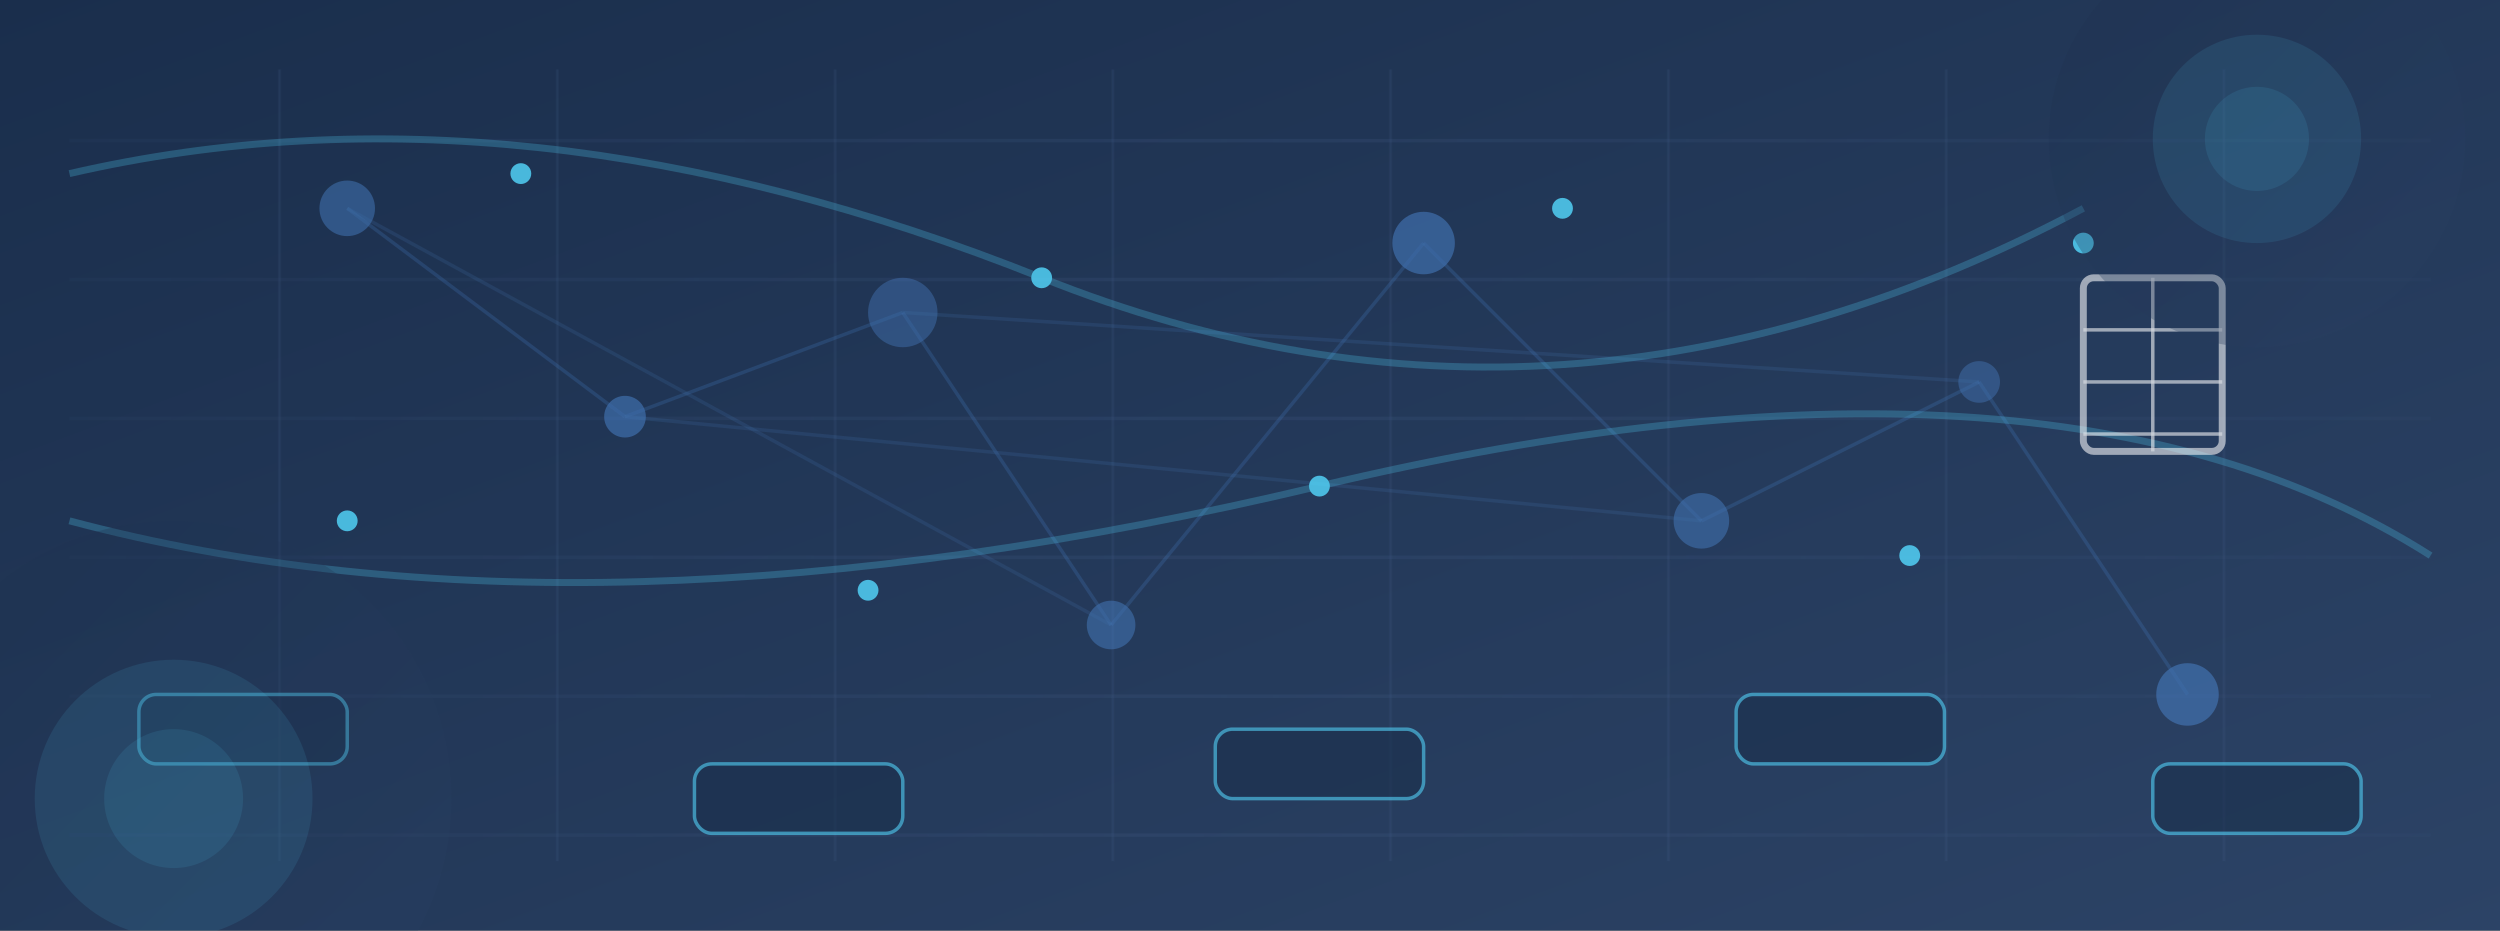
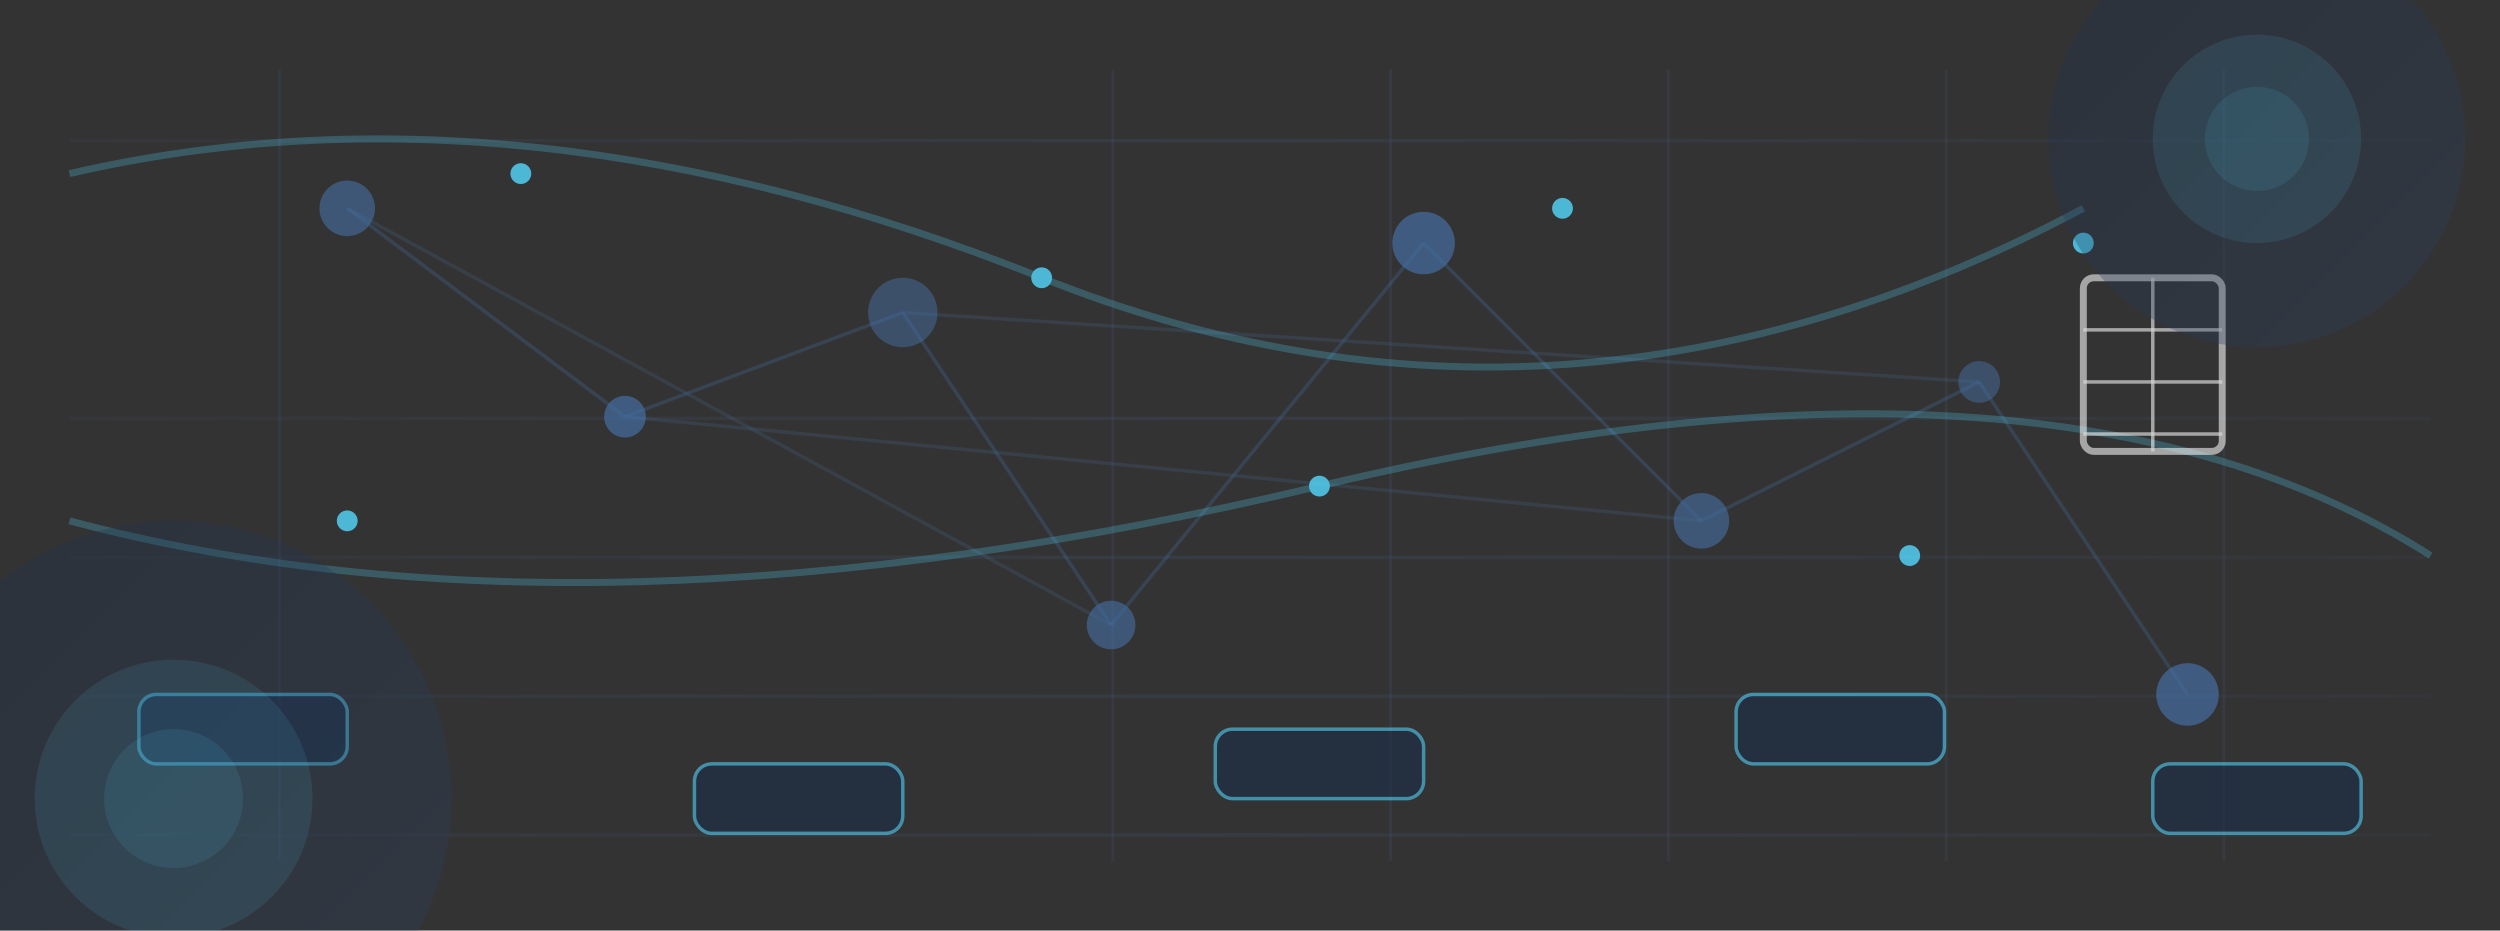
<svg xmlns="http://www.w3.org/2000/svg" viewBox="0 0 720 268">
  <rect x="0" y="0" width="720" height="268" fill="#333333" stroke="none" />
  <defs>
    <linearGradient id="backgroundGradient" x1="0%" y1="0%" x2="100%" y2="100%">
      <stop offset="0%" stop-color="#1a2e4c" />
      <stop offset="100%" stop-color="#2c4366" />
    </linearGradient>
    <linearGradient id="gridGradient" x1="0%" y1="0%" x2="100%" y2="0%">
      <stop offset="0%" stop-color="#4a6491" stop-opacity="0.1" />
      <stop offset="50%" stop-color="#4a6491" stop-opacity="0.3" />
      <stop offset="100%" stop-color="#4a6491" stop-opacity="0.1" />
    </linearGradient>
  </defs>
-   <rect width="720" height="268" fill="url(#backgroundGradient)" />
  <g opacity="0.6">
    <rect x="20" y="40" width="680" height="1" fill="url(#gridGradient)" />
-     <rect x="20" y="80" width="680" height="1" fill="url(#gridGradient)" />
    <rect x="20" y="120" width="680" height="1" fill="url(#gridGradient)" />
    <rect x="20" y="160" width="680" height="1" fill="url(#gridGradient)" />
    <rect x="20" y="200" width="680" height="1" fill="url(#gridGradient)" />
    <rect x="20" y="240" width="680" height="1" fill="url(#gridGradient)" />
    <rect x="80" y="20" width="1" height="228" fill="url(#gridGradient)" />
-     <rect x="160" y="20" width="1" height="228" fill="url(#gridGradient)" />
-     <rect x="240" y="20" width="1" height="228" fill="url(#gridGradient)" />
    <rect x="320" y="20" width="1" height="228" fill="url(#gridGradient)" />
    <rect x="400" y="20" width="1" height="228" fill="url(#gridGradient)" />
    <rect x="480" y="20" width="1" height="228" fill="url(#gridGradient)" />
    <rect x="560" y="20" width="1" height="228" fill="url(#gridGradient)" />
    <rect x="640" y="20" width="1" height="228" fill="url(#gridGradient)" />
  </g>
  <g opacity="0.7">
    <circle cx="100" cy="60" r="8" fill="#4c87d0" opacity="0.6" />
    <circle cx="180" cy="120" r="6" fill="#4c87d0" opacity="0.7" />
    <circle cx="260" cy="90" r="10" fill="#4c87d0" opacity="0.5" />
    <circle cx="320" cy="180" r="7" fill="#4c87d0" opacity="0.6" />
    <circle cx="410" cy="70" r="9" fill="#4c87d0" opacity="0.7" />
    <circle cx="490" cy="150" r="8" fill="#4c87d0" opacity="0.6" />
    <circle cx="570" cy="110" r="6" fill="#4c87d0" opacity="0.5" />
    <circle cx="630" cy="200" r="9" fill="#4c87d0" opacity="0.7" />
    <line x1="100" y1="60" x2="180" y2="120" stroke="#4c87d0" stroke-width="1" opacity="0.3" />
    <line x1="180" y1="120" x2="260" y2="90" stroke="#4c87d0" stroke-width="1" opacity="0.3" />
    <line x1="260" y1="90" x2="320" y2="180" stroke="#4c87d0" stroke-width="1" opacity="0.3" />
    <line x1="320" y1="180" x2="410" y2="70" stroke="#4c87d0" stroke-width="1" opacity="0.3" />
    <line x1="410" y1="70" x2="490" y2="150" stroke="#4c87d0" stroke-width="1" opacity="0.3" />
    <line x1="490" y1="150" x2="570" y2="110" stroke="#4c87d0" stroke-width="1" opacity="0.3" />
    <line x1="570" y1="110" x2="630" y2="200" stroke="#4c87d0" stroke-width="1" opacity="0.3" />
    <line x1="100" y1="60" x2="320" y2="180" stroke="#4c87d0" stroke-width="1" opacity="0.2" />
    <line x1="260" y1="90" x2="570" y2="110" stroke="#4c87d0" stroke-width="1" opacity="0.2" />
    <line x1="180" y1="120" x2="490" y2="150" stroke="#4c87d0" stroke-width="1" opacity="0.2" />
  </g>
  <g opacity="0.8">
    <path d="M20,50 Q150,20 300,80 T600,60" fill="none" stroke="#54d9ff" stroke-width="2" opacity="0.3" />
    <path d="M20,150 Q170,190 380,140 T700,160" fill="none" stroke="#54d9ff" stroke-width="2" opacity="0.3" />
    <circle cx="150" cy="50" r="3" fill="#54d9ff" />
    <circle cx="300" cy="80" r="3" fill="#54d9ff" />
    <circle cx="450" cy="60" r="3" fill="#54d9ff" />
    <circle cx="600" cy="70" r="3" fill="#54d9ff" />
    <circle cx="100" cy="150" r="3" fill="#54d9ff" />
-     <circle cx="250" cy="170" r="3" fill="#54d9ff" />
    <circle cx="380" cy="140" r="3" fill="#54d9ff" />
    <circle cx="550" cy="160" r="3" fill="#54d9ff" />
    <rect x="40" y="200" width="60" height="20" rx="5" fill="#1a2e4c" stroke="#54d9ff" stroke-width="1" opacity="0.7" />
    <rect x="200" y="220" width="60" height="20" rx="5" fill="#1a2e4c" stroke="#54d9ff" stroke-width="1" opacity="0.7" />
    <rect x="350" y="210" width="60" height="20" rx="5" fill="#1a2e4c" stroke="#54d9ff" stroke-width="1" opacity="0.7" />
    <rect x="500" y="200" width="60" height="20" rx="5" fill="#1a2e4c" stroke="#54d9ff" stroke-width="1" opacity="0.7" />
    <rect x="620" y="220" width="60" height="20" rx="5" fill="#1a2e4c" stroke="#54d9ff" stroke-width="1" opacity="0.7" />
  </g>
  <g transform="translate(600, 80)" opacity="0.8">
    <rect x="0" y="0" width="40" height="50" rx="3" fill="none" stroke="#ffffff" stroke-width="2" opacity="0.7" />
    <line x1="0" y1="15" x2="40" y2="15" stroke="#ffffff" stroke-width="1" opacity="0.7" />
    <line x1="0" y1="30" x2="40" y2="30" stroke="#ffffff" stroke-width="1" opacity="0.7" />
    <line x1="0" y1="45" x2="40" y2="45" stroke="#ffffff" stroke-width="1" opacity="0.7" />
    <line x1="20" y1="0" x2="20" y2="50" stroke="#ffffff" stroke-width="1" opacity="0.7" />
  </g>
  <circle cx="50" cy="230" r="80" fill="url(#backgroundGradient)" opacity="0.3" />
  <circle cx="50" cy="230" r="40" fill="#54d9ff" opacity="0.1" />
  <circle cx="50" cy="230" r="20" fill="#54d9ff" opacity="0.1" />
  <circle cx="650" cy="40" r="60" fill="url(#backgroundGradient)" opacity="0.3" />
  <circle cx="650" cy="40" r="30" fill="#54d9ff" opacity="0.1" />
  <circle cx="650" cy="40" r="15" fill="#54d9ff" opacity="0.1" />
</svg>